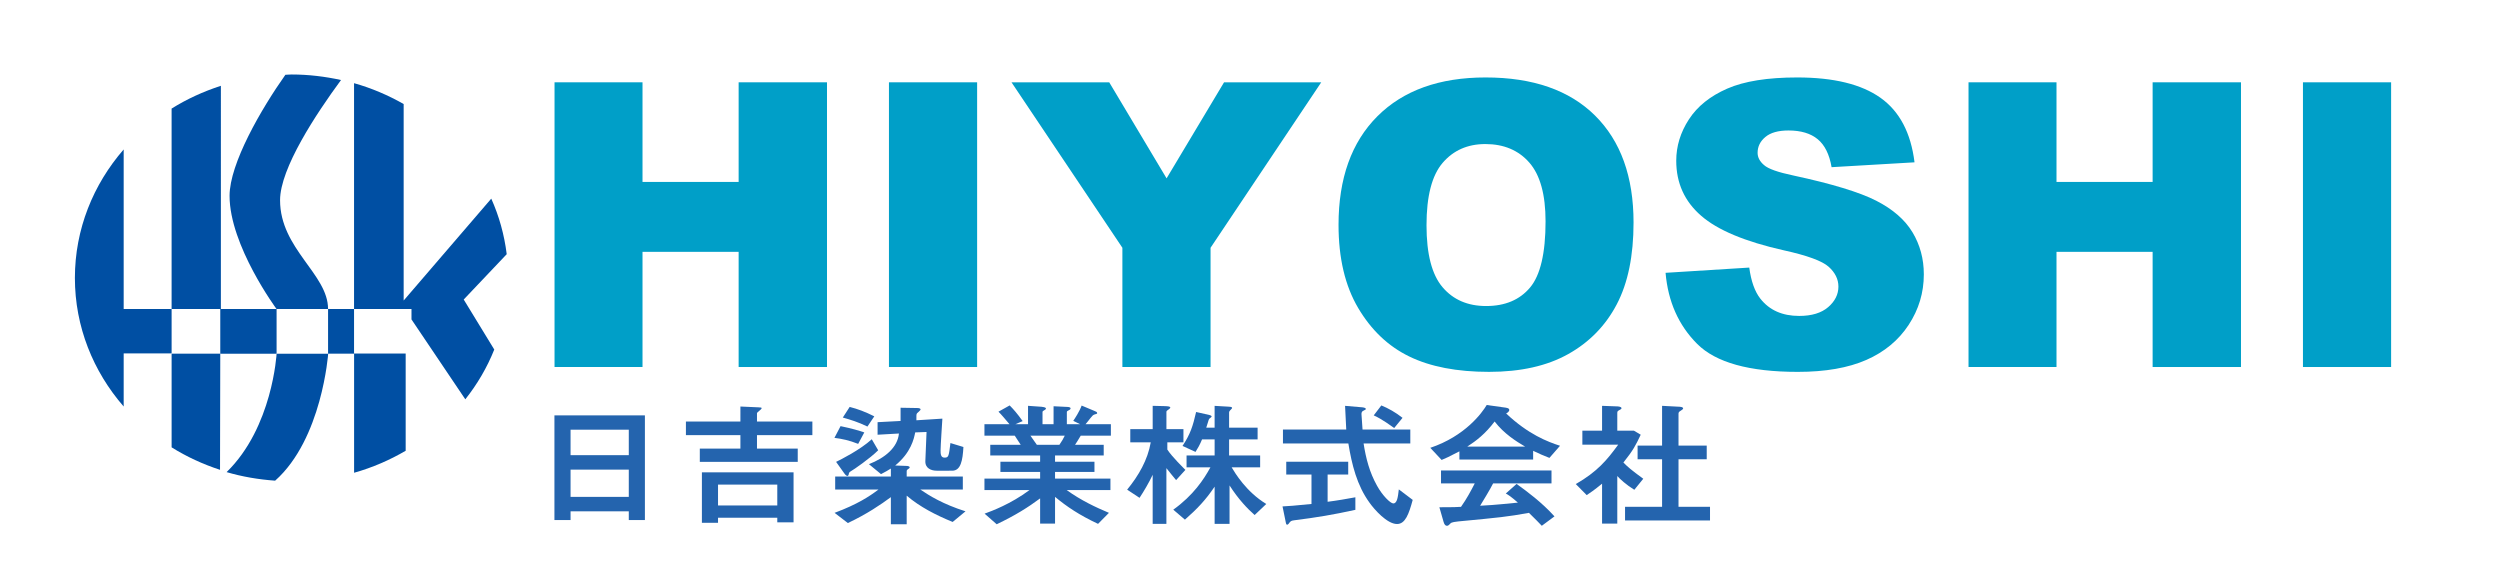
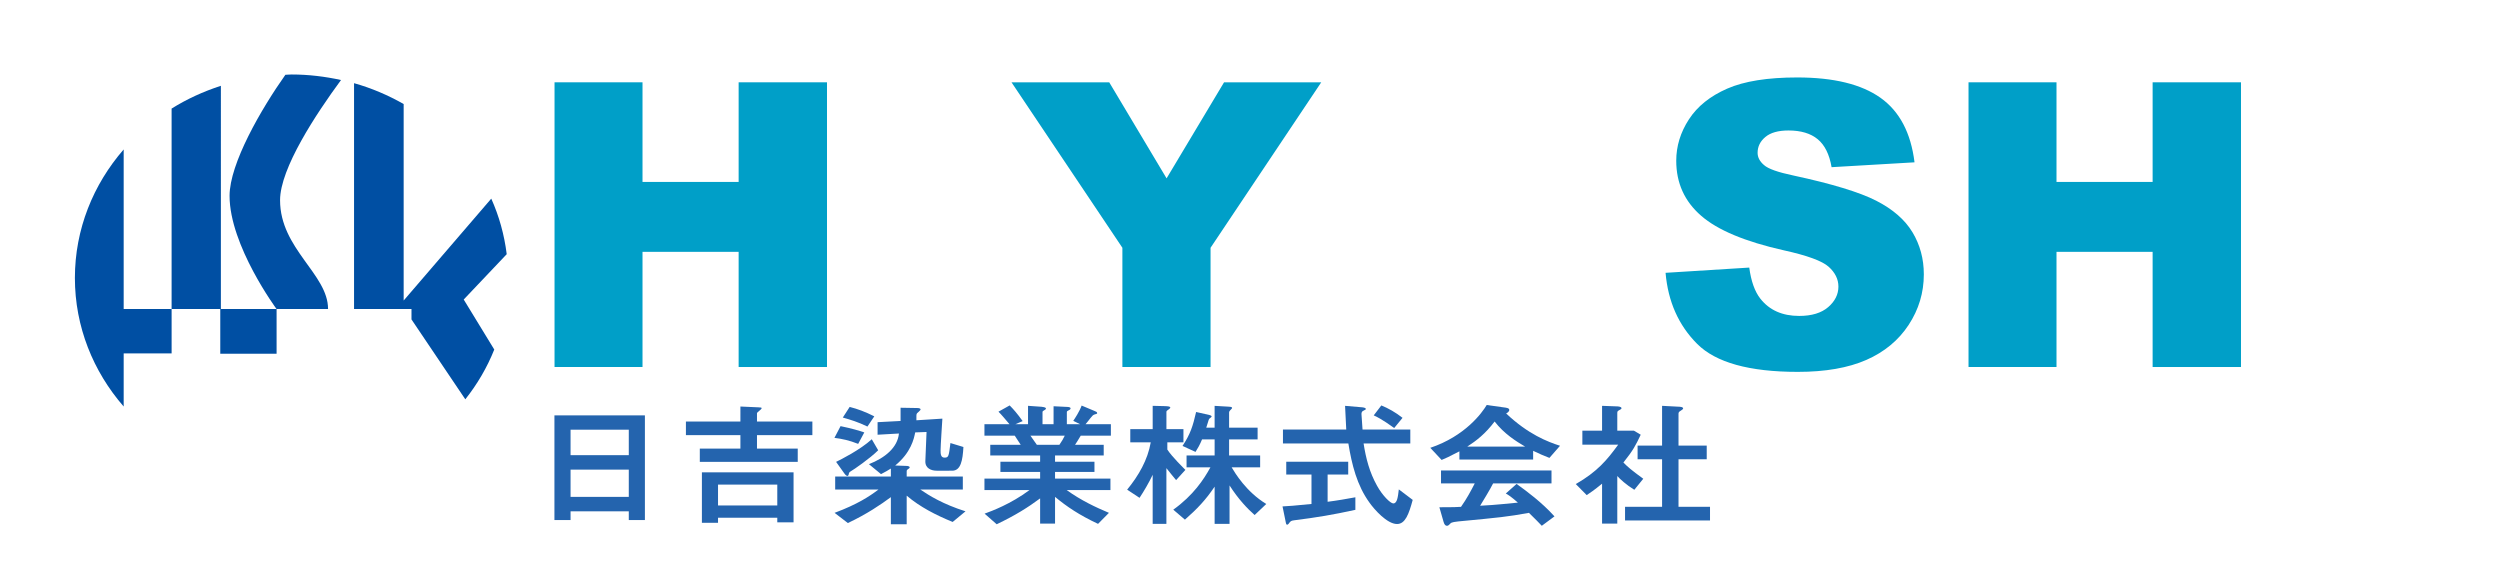
<svg xmlns="http://www.w3.org/2000/svg" version="1.1" id="レイヤー_1" x="0px" y="0px" width="220px" height="50px" viewBox="0 0 220 50" enable-background="new 0 0 220 50" xml:space="preserve">
  <g>
    <g>
      <path fill="#004FA3" d="M19.384,27.191v3.935h4.956v-3.935h4.529c0-3.074-4.223-5.285-4.223-9.573    c0-2.803,3.165-7.587,5.364-10.577c-1.401-0.306-2.849-0.486-4.349-0.486c-0.185,0-0.364,0.022-0.547,0.026    c-2.137,3.021-4.912,7.815-4.912,10.652c0,4.366,4.133,9.958,4.133,9.958h-4.897V7.551c-1.544,0.499-3.001,1.169-4.337,2.004    v17.636H19.384z" />
-       <path fill="#004FA3" d="M31.156,31.11v-3.919H28.87v3.935H24.34c0,0-0.349,6.477-4.398,10.42c1.36,0.402,2.794,0.647,4.27,0.753    c4.13-3.665,4.668-11.176,4.668-11.176h2.28v10.48c1.616-0.455,3.135-1.116,4.539-1.936V31.11H31.156z" />
      <path fill="#004FA3" d="M40.807,26.358l3.784-3.99c-0.212-1.715-0.672-3.356-1.36-4.888l-7.709,8.966V9.156    c-1.356-0.773-2.814-1.4-4.366-1.837v19.872h5.055v0.919l4.736,7.03c1.056-1.331,1.918-2.801,2.549-4.38L40.807,26.358z" />
-       <path fill="#004FA3" d="M15.102,31.125v8.241c1.314,0.823,2.746,1.482,4.26,1.979l0.022-10.221H15.102z" />
      <path fill="#004FA3" d="M15.102,31.097v-3.906h-4.218v-14.04c-2.681,3.085-4.293,7.021-4.293,11.311    c0,4.291,1.612,8.229,4.293,11.312v-4.677H15.102z" />
    </g>
    <g>
      <g>
        <path fill="#009FC8" d="M48.799,7.243h7.742v8.767H65V7.243h7.776v25.054H65V22.162h-8.459v10.134h-7.742V7.243z" />
-         <path fill="#009FC8" d="M78.228,7.243h7.759v25.054h-7.759V7.243z" />
        <path fill="#009FC8" d="M89.012,7.243h8.6l5.047,8.452l5.058-8.452h8.553l-9.741,14.561v10.493H98.77V21.803L89.012,7.243z" />
-         <path fill="#009FC8" d="M117.791,19.787c0-4.09,1.14-7.274,3.418-9.553c2.279-2.278,5.452-3.418,9.52-3.418     c4.17,0,7.383,1.12,9.639,3.358c2.256,2.239,3.384,5.375,3.384,9.408c0,2.928-0.493,5.33-1.479,7.203     c-0.985,1.875-2.409,3.333-4.272,4.375c-1.862,1.043-4.184,1.564-6.964,1.564c-2.825,0-5.164-0.45-7.016-1.351     c-1.852-0.899-3.353-2.324-4.503-4.272S117.791,22.715,117.791,19.787z M125.533,19.821c0,2.529,0.47,4.347,1.41,5.452     c0.939,1.105,2.219,1.658,3.836,1.658c1.664,0,2.951-0.541,3.863-1.624c0.91-1.082,1.367-3.025,1.367-5.828     c0-2.358-0.477-4.082-1.428-5.17c-0.951-1.087-2.242-1.632-3.871-1.632c-1.561,0-2.814,0.553-3.76,1.658     C126.005,15.44,125.533,17.269,125.533,19.821z" />
        <path fill="#009FC8" d="M146.57,24.008l7.366-0.461c0.159,1.196,0.483,2.108,0.974,2.734c0.798,1.015,1.938,1.521,3.418,1.521     c1.105,0,1.957-0.26,2.556-0.778c0.598-0.518,0.897-1.119,0.897-1.803c0-0.649-0.285-1.23-0.855-1.743     c-0.569-0.513-1.891-0.997-3.965-1.453c-3.395-0.763-5.816-1.777-7.263-3.042c-1.458-1.265-2.188-2.876-2.188-4.836     c0-1.287,0.373-2.504,1.119-3.648c0.746-1.146,1.868-2.045,3.367-2.7c1.497-0.655,3.552-0.983,6.161-0.983     c3.201,0,5.642,0.596,7.322,1.786c1.681,1.191,2.68,3.085,3,5.683l-7.298,0.427c-0.194-1.128-0.601-1.948-1.222-2.461     s-1.479-0.769-2.572-0.769c-0.9,0-1.578,0.191-2.033,0.572c-0.457,0.382-0.684,0.846-0.684,1.393     c0,0.399,0.188,0.758,0.563,1.077c0.364,0.331,1.23,0.638,2.598,0.923c3.384,0.729,5.808,1.467,7.271,2.213     c1.464,0.747,2.529,1.672,3.196,2.777c0.666,1.105,1,2.341,1,3.708c0,1.606-0.445,3.087-1.334,4.443     c-0.889,1.356-2.131,2.385-3.725,3.085c-1.596,0.701-3.606,1.052-6.033,1.052c-4.262,0-7.212-0.82-8.853-2.461     S146.787,26.537,146.57,24.008z" />
        <path fill="#009FC8" d="M173.23,7.243h7.742v8.767h8.459V7.243h7.776v25.054h-7.776V22.162h-8.459v10.134h-7.742V7.243z" />
-         <path fill="#009FC8" d="M202.66,7.243h7.758v25.054h-7.758V7.243z" />
      </g>
    </g>
    <g>
      <g>
        <path fill="#2464AE" d="M55.333,45.764v-0.768h-5.124v0.768H48.79v-9.211h7.961v9.211H55.333z M55.333,37.813h-5.124v2.242h5.124     V37.813z M55.333,41.327h-5.124v2.398h5.124V41.327z" />
        <path fill="#2464AE" d="M65.156,35.774l1.603,0.072c0.223,0.012,0.263,0.012,0.263,0.084c0,0.096-0.407,0.348-0.407,0.432v0.73     h4.874v1.201h-4.874v1.186h3.586v1.164h-8.618v-1.164h3.573v-1.186h-4.795v-1.201h4.795V35.774z M68.401,45.561h-5.215v0.443     h-1.419v-4.438h8.066v4.402h-1.432V45.561z M68.401,42.647h-5.215v1.834h5.215V42.647z" />
        <path fill="#2464AE" d="M73.969,37.5c1.038,0.217,1.59,0.385,2.089,0.553l-0.539,1.008c-0.788-0.312-1.419-0.445-2.089-0.529     L73.969,37.5z M78.396,41.231c-0.25,0.156-0.46,0.287-0.867,0.492l-1.064-0.877c1.418-0.551,2.522-1.463,2.641-2.697     l-1.879,0.107v-1.104l2.023-0.107v-1.164l1.458,0.025c0.105,0,0.302,0.012,0.302,0.131c0,0.072-0.276,0.287-0.315,0.336     c-0.052,0.084-0.052,0.18-0.052,0.229v0.383l2.286-0.145c-0.026,0.445-0.158,2.387-0.158,2.783c0,0.287,0,0.648,0.342,0.648     c0.368,0,0.381-0.109,0.525-1.283l1.143,0.348c-0.065,1.188-0.236,2.086-0.985,2.086H82.43c-0.473,0-1.025-0.203-0.999-0.852     l0.105-2.555l-0.999,0.037c-0.105,0.551-0.368,1.775-1.76,2.914l1.012,0.035c0.04,0,0.263,0.012,0.263,0.133     c0,0.047-0.04,0.072-0.066,0.096c-0.17,0.119-0.197,0.133-0.197,0.252v0.455h4.94v1.141h-3.745     c0.814,0.551,1.984,1.283,3.981,1.918l-1.13,0.936c-1.472-0.6-2.877-1.318-4.046-2.314v2.518h-1.393v-2.387     c-0.894,0.66-2.089,1.477-3.784,2.279l-1.169-0.898c1.997-0.744,3.074-1.451,3.863-2.051h-3.81v-1.141h4.9V41.231z M77.28,39.624     c-0.723,0.721-2.168,1.715-2.391,1.836c-0.158,0.096-0.171,0.119-0.21,0.311c-0.026,0.096-0.052,0.109-0.105,0.109     c-0.105,0-0.197-0.109-0.315-0.277l-0.683-0.959c0.42-0.203,2.115-1.055,3.14-1.99L77.28,39.624z M74.771,35.809     c0.709,0.182,1.353,0.42,2.167,0.828l-0.604,0.9c-0.814-0.396-1.484-0.6-2.167-0.793L74.771,35.809z" />
        <path fill="#2464AE" d="M94.448,37.034c0.131-0.193,0.552-0.828,0.736-1.344l1.117,0.467c0.145,0.061,0.25,0.098,0.25,0.193     c0,0.059-0.026,0.072-0.25,0.131c-0.118,0.037-0.197,0.133-0.342,0.312c-0.276,0.348-0.315,0.408-0.434,0.539h2.233v1.008h-2.654     c-0.276,0.469-0.315,0.516-0.499,0.803h2.522v0.936h-4.283v0.553h3.469v0.898h-3.469v0.588h4.875v1.008h-3.85     c1.261,0.912,2.575,1.523,3.718,2.004L96.628,46.1c-1.655-0.779-2.746-1.512-3.784-2.375v2.352h-1.313v-2.219     c-1.064,0.791-2.168,1.486-3.823,2.277l-1.064-0.934c0.657-0.24,2.286-0.84,3.954-2.076h-3.967v-1.008h4.9V41.53h-3.495v-0.898     h3.495v-0.553h-4.388v-0.936h2.68c-0.342-0.527-0.381-0.586-0.525-0.803h-2.667v-1.008h2.207     c-0.315-0.371-0.736-0.875-0.972-1.104l0.985-0.551c0.354,0.359,0.644,0.684,1.143,1.379l-0.644,0.275h1.117v-1.619l1.196,0.084     c0.092,0.012,0.381,0.037,0.381,0.156c0,0.049-0.053,0.084-0.065,0.096c-0.21,0.121-0.237,0.145-0.237,0.217v1.066h0.972V35.75     l1.209,0.059c0.105,0,0.289,0.025,0.289,0.133c0,0.035-0.04,0.096-0.066,0.107c-0.236,0.121-0.263,0.145-0.263,0.217v1.066h1.169     L94.448,37.034z M93.226,39.143c0.263-0.383,0.302-0.467,0.473-0.803h-3.021c0.315,0.455,0.473,0.66,0.565,0.803H93.226z" />
        <path fill="#2464AE" d="M103.497,42.25c-0.131-0.156-0.696-0.84-0.854-1.055V46.1h-1.208v-4.318     c-0.315,0.672-0.789,1.477-1.156,2.027l-1.09-0.719c1.012-1.236,1.813-2.627,2.076-4.162h-1.8v-1.164h1.971v-2.051l1.038,0.025     c0.302,0.012,0.513,0.023,0.513,0.131c0,0.037-0.053,0.084-0.079,0.107c-0.236,0.168-0.263,0.193-0.263,0.277v1.51h1.498v1.164     h-1.418v0.635c0.407,0.637,1.498,1.691,1.589,1.787L103.497,42.25z M108.384,41.124c0.302,0.504,1.274,2.146,3.048,3.227     l-1.024,0.971c-0.631-0.553-1.432-1.391-2.208-2.604V46.1h-1.313v-3.273c-0.801,1.188-1.524,1.941-2.614,2.902l-1.025-0.877     c1.773-1.27,2.693-2.674,3.271-3.729h-2.102v-1.045h2.47v-1.414h-1.104c-0.21,0.504-0.368,0.768-0.578,1.104l-1.143-0.527     c0.696-1.057,0.907-1.729,1.196-2.986l1.169,0.264c0.079,0.023,0.197,0.059,0.197,0.143c0,0.037-0.197,0.168-0.224,0.205     c-0.039,0.047-0.197,0.646-0.25,0.768h0.736v-1.92l1.235,0.072c0.21,0.012,0.302,0.037,0.302,0.107     c0,0.049-0.026,0.061-0.171,0.217c-0.053,0.061-0.092,0.119-0.092,0.191v1.332h2.509v1.031h-2.509v1.414h2.732v1.045H108.384z" />
        <path fill="#2464AE" d="M115.41,41.758h-2.22v-1.127h5.453v1.127h-1.813v2.398c0.788-0.096,1.733-0.264,2.443-0.395v1.104     c-1.971,0.432-3.39,0.67-5.399,0.922c-0.276,0.037-0.302,0.072-0.473,0.301c-0.026,0.035-0.079,0.084-0.131,0.084     c-0.079,0-0.092-0.037-0.158-0.385l-0.25-1.223c0.46-0.023,1.064-0.061,2.549-0.215V41.758z M124.107,37.801v1.223h-4.112     c0.21,1.332,0.525,2.543,1.183,3.719c0.473,0.863,1.182,1.559,1.432,1.559c0.342,0,0.407-0.564,0.486-1.236l1.222,0.924     c-0.341,1.26-0.657,2.123-1.38,2.123c-0.88,0-2.01-1.295-2.417-1.871c-1.116-1.535-1.563-3.369-1.865-5.217H112.9v-1.223h5.57     c-0.013-0.324-0.092-1.787-0.104-2.088l1.419,0.121c0.145,0.012,0.407,0.035,0.407,0.156c0,0.047-0.026,0.059-0.263,0.18     c-0.105,0.059-0.119,0.18-0.119,0.275c0,0.084,0.08,1.223,0.093,1.355H124.107z M121.558,35.678     c0.592,0.24,1.262,0.611,1.865,1.092l-0.735,0.898c-0.276-0.191-1.012-0.756-1.8-1.115L121.558,35.678z" />
        <path fill="#2464AE" d="M128.426,39.719c-0.96,0.504-1.196,0.6-1.563,0.756l-0.998-1.066c3.074-1.033,4.559-3.084,4.965-3.768     l1.473,0.205c0.302,0.035,0.512,0.072,0.512,0.227c0,0.156-0.184,0.266-0.275,0.312c1.943,1.836,3.652,2.494,4.742,2.842     l-0.933,1.068c-0.538-0.203-0.867-0.359-1.433-0.623v0.768h-6.489V39.719z M131.395,42.538c-0.276,0.553-0.919,1.596-1.143,1.967     c0.513-0.023,1.183-0.059,3.323-0.275c-0.591-0.516-0.827-0.672-1.064-0.803l0.947-0.84c0.893,0.635,2.22,1.619,3.336,2.854     l-1.116,0.828c-0.079-0.096-0.749-0.768-1.13-1.139c-1.932,0.348-2.535,0.406-6.228,0.756c-0.196,0.023-0.565,0.059-0.67,0.166     c-0.185,0.193-0.224,0.217-0.328,0.217c-0.118,0-0.224-0.107-0.289-0.348l-0.368-1.283c1.234,0,1.537-0.012,1.905-0.037     c0.499-0.707,0.866-1.391,1.208-2.062h-2.969v-1.139h9.723v1.139H131.395z M134.207,39.299c-0.775-0.455-1.852-1.127-2.68-2.207     c-0.814,1.08-1.604,1.691-2.404,2.207H134.207z" />
        <path fill="#2464AE" d="M140.983,42.563c-0.735,0.6-1.012,0.779-1.354,1.006l-0.959-0.971c1.892-1.092,2.746-2.111,3.731-3.467     h-3.153v-1.234h1.734v-2.184l1.327,0.049c0.039,0,0.381,0.012,0.381,0.156c0,0.072-0.026,0.084-0.264,0.215     c-0.104,0.072-0.104,0.133-0.104,0.191v1.572h1.458l0.604,0.359c-0.446,0.947-0.67,1.379-1.524,2.447     c0.382,0.383,0.658,0.635,1.748,1.428l-0.788,0.971c-0.735-0.455-1.262-0.947-1.498-1.211v4.186h-1.34V42.563z M146.264,35.713     l1.366,0.072c0.289,0.012,0.486,0.023,0.486,0.18c0,0.049-0.224,0.18-0.289,0.229c-0.118,0.072-0.118,0.168-0.118,0.24v2.781     h2.483v1.199h-2.483V44.6h2.772v1.201h-7.477V44.6h3.259v-4.186h-2.155v-1.199h2.155V35.713z" />
      </g>
    </g>
  </g>
</svg>